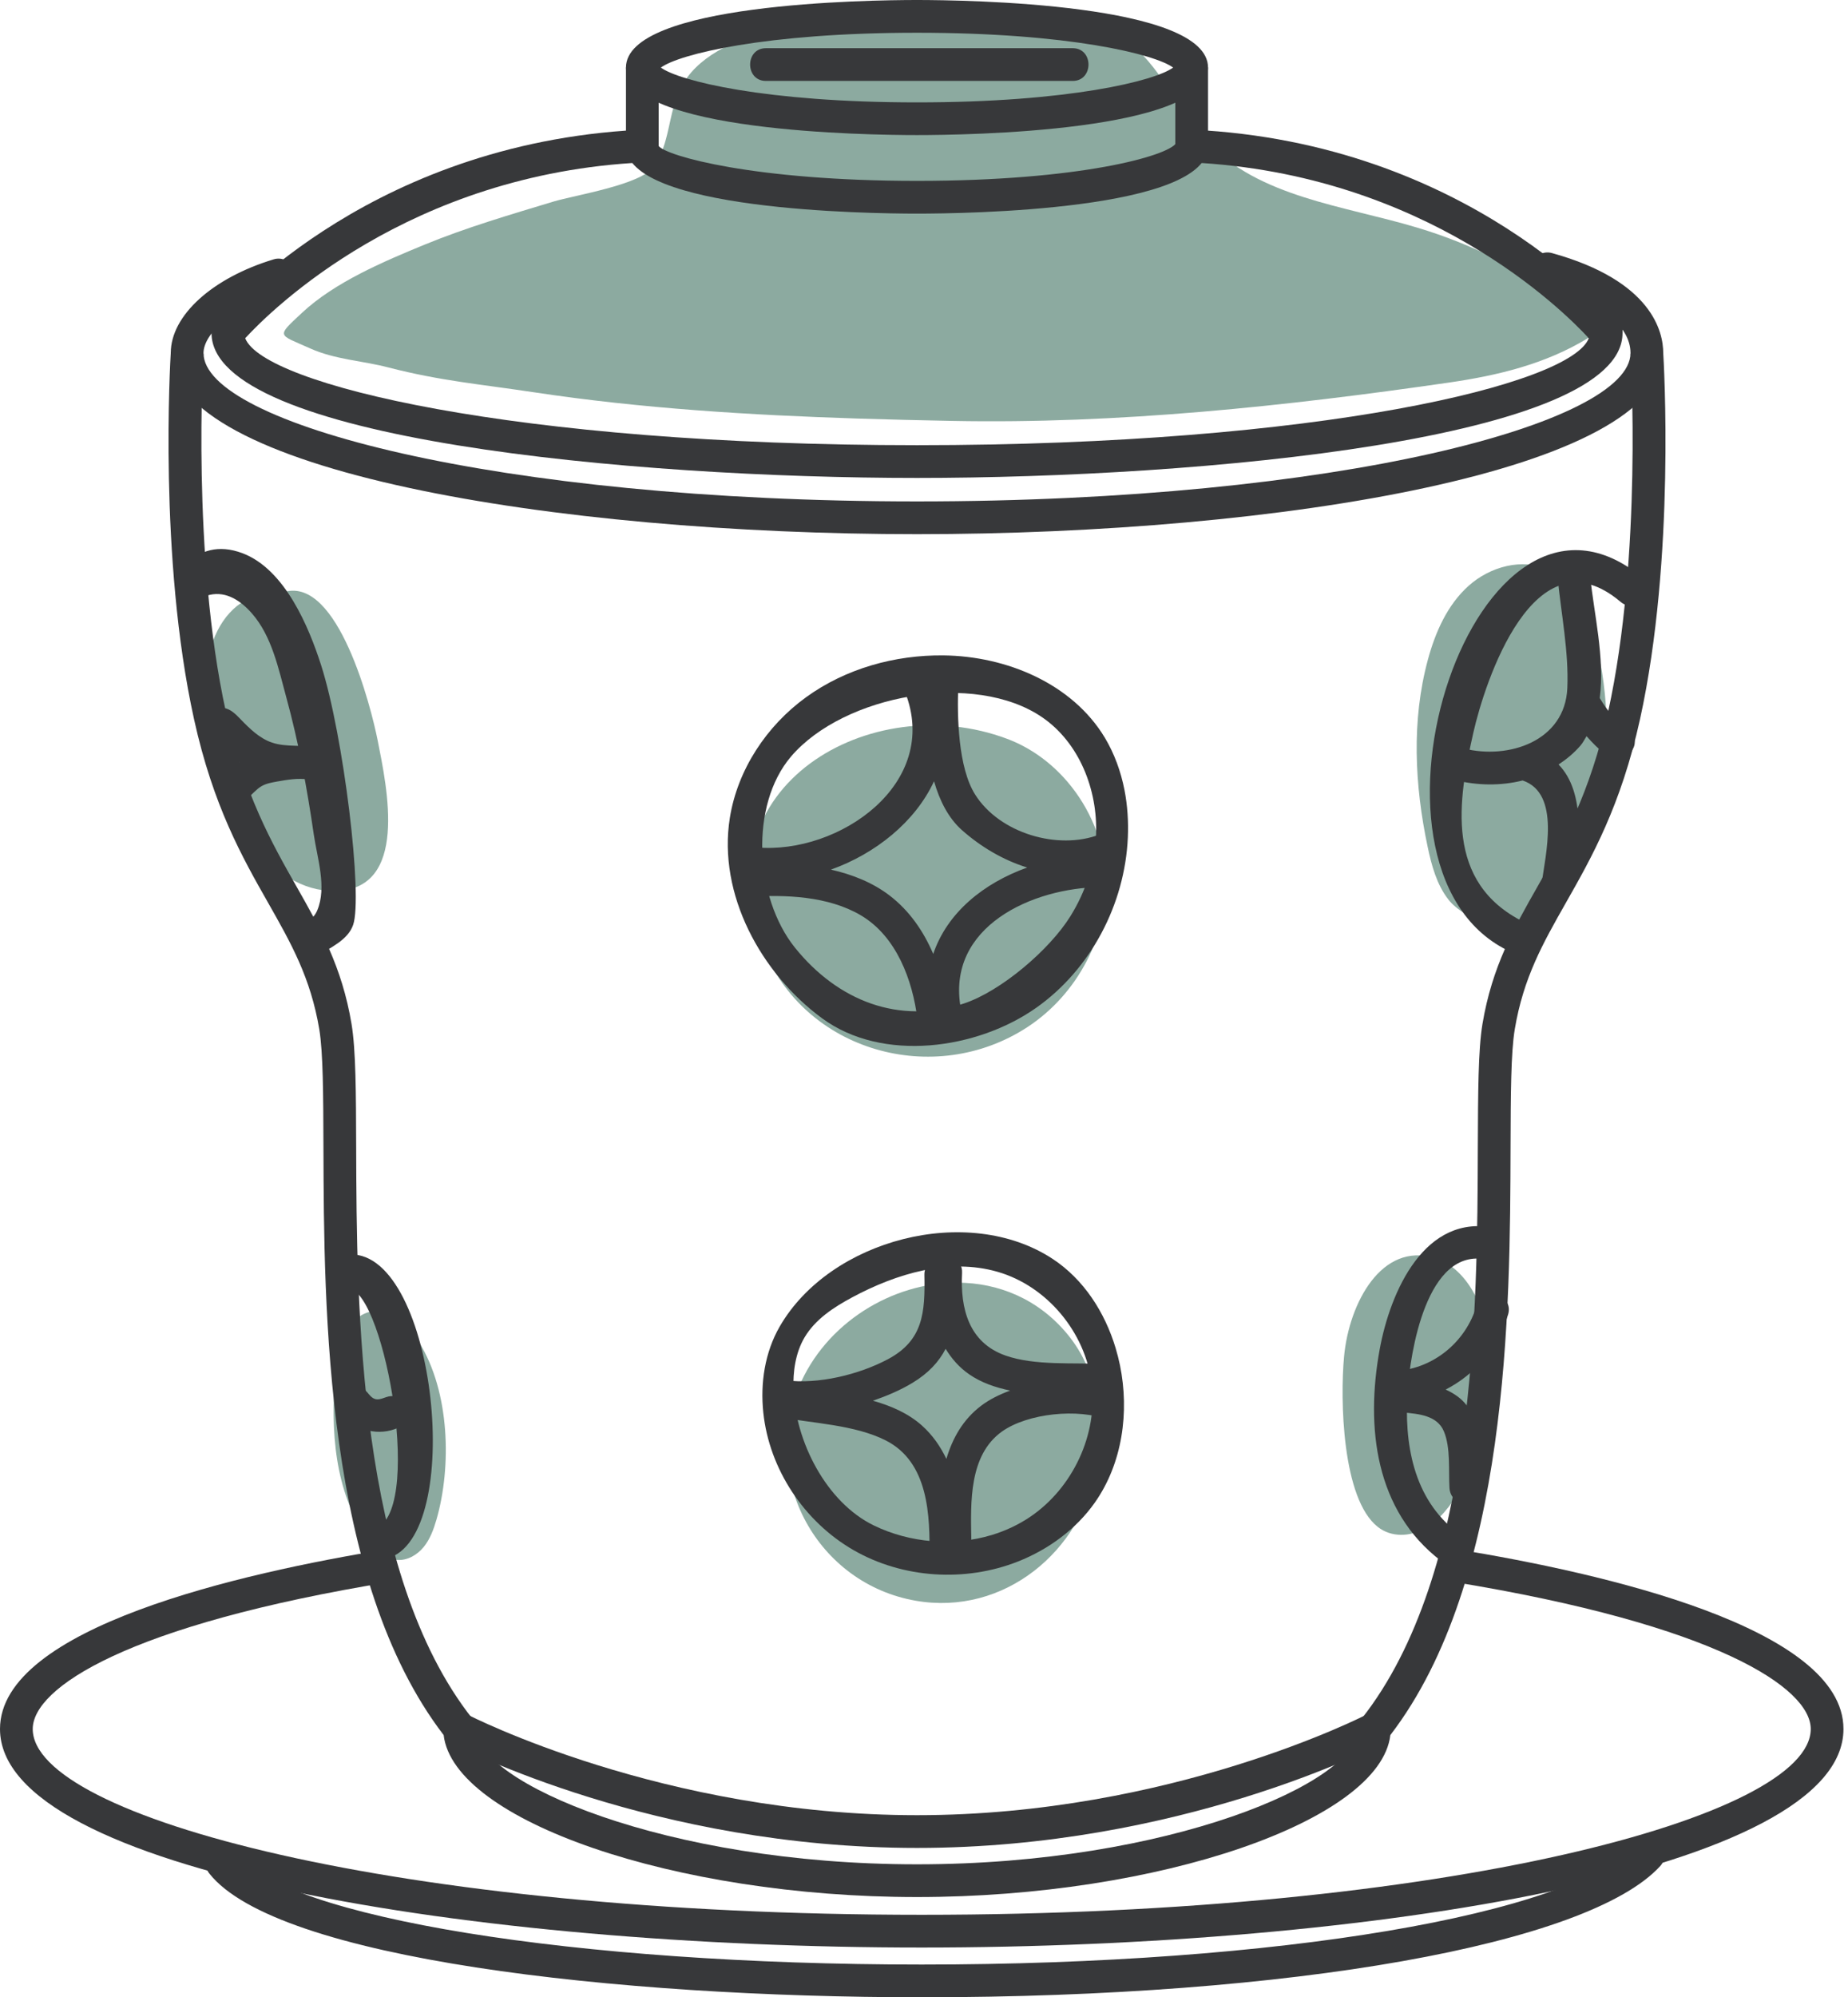
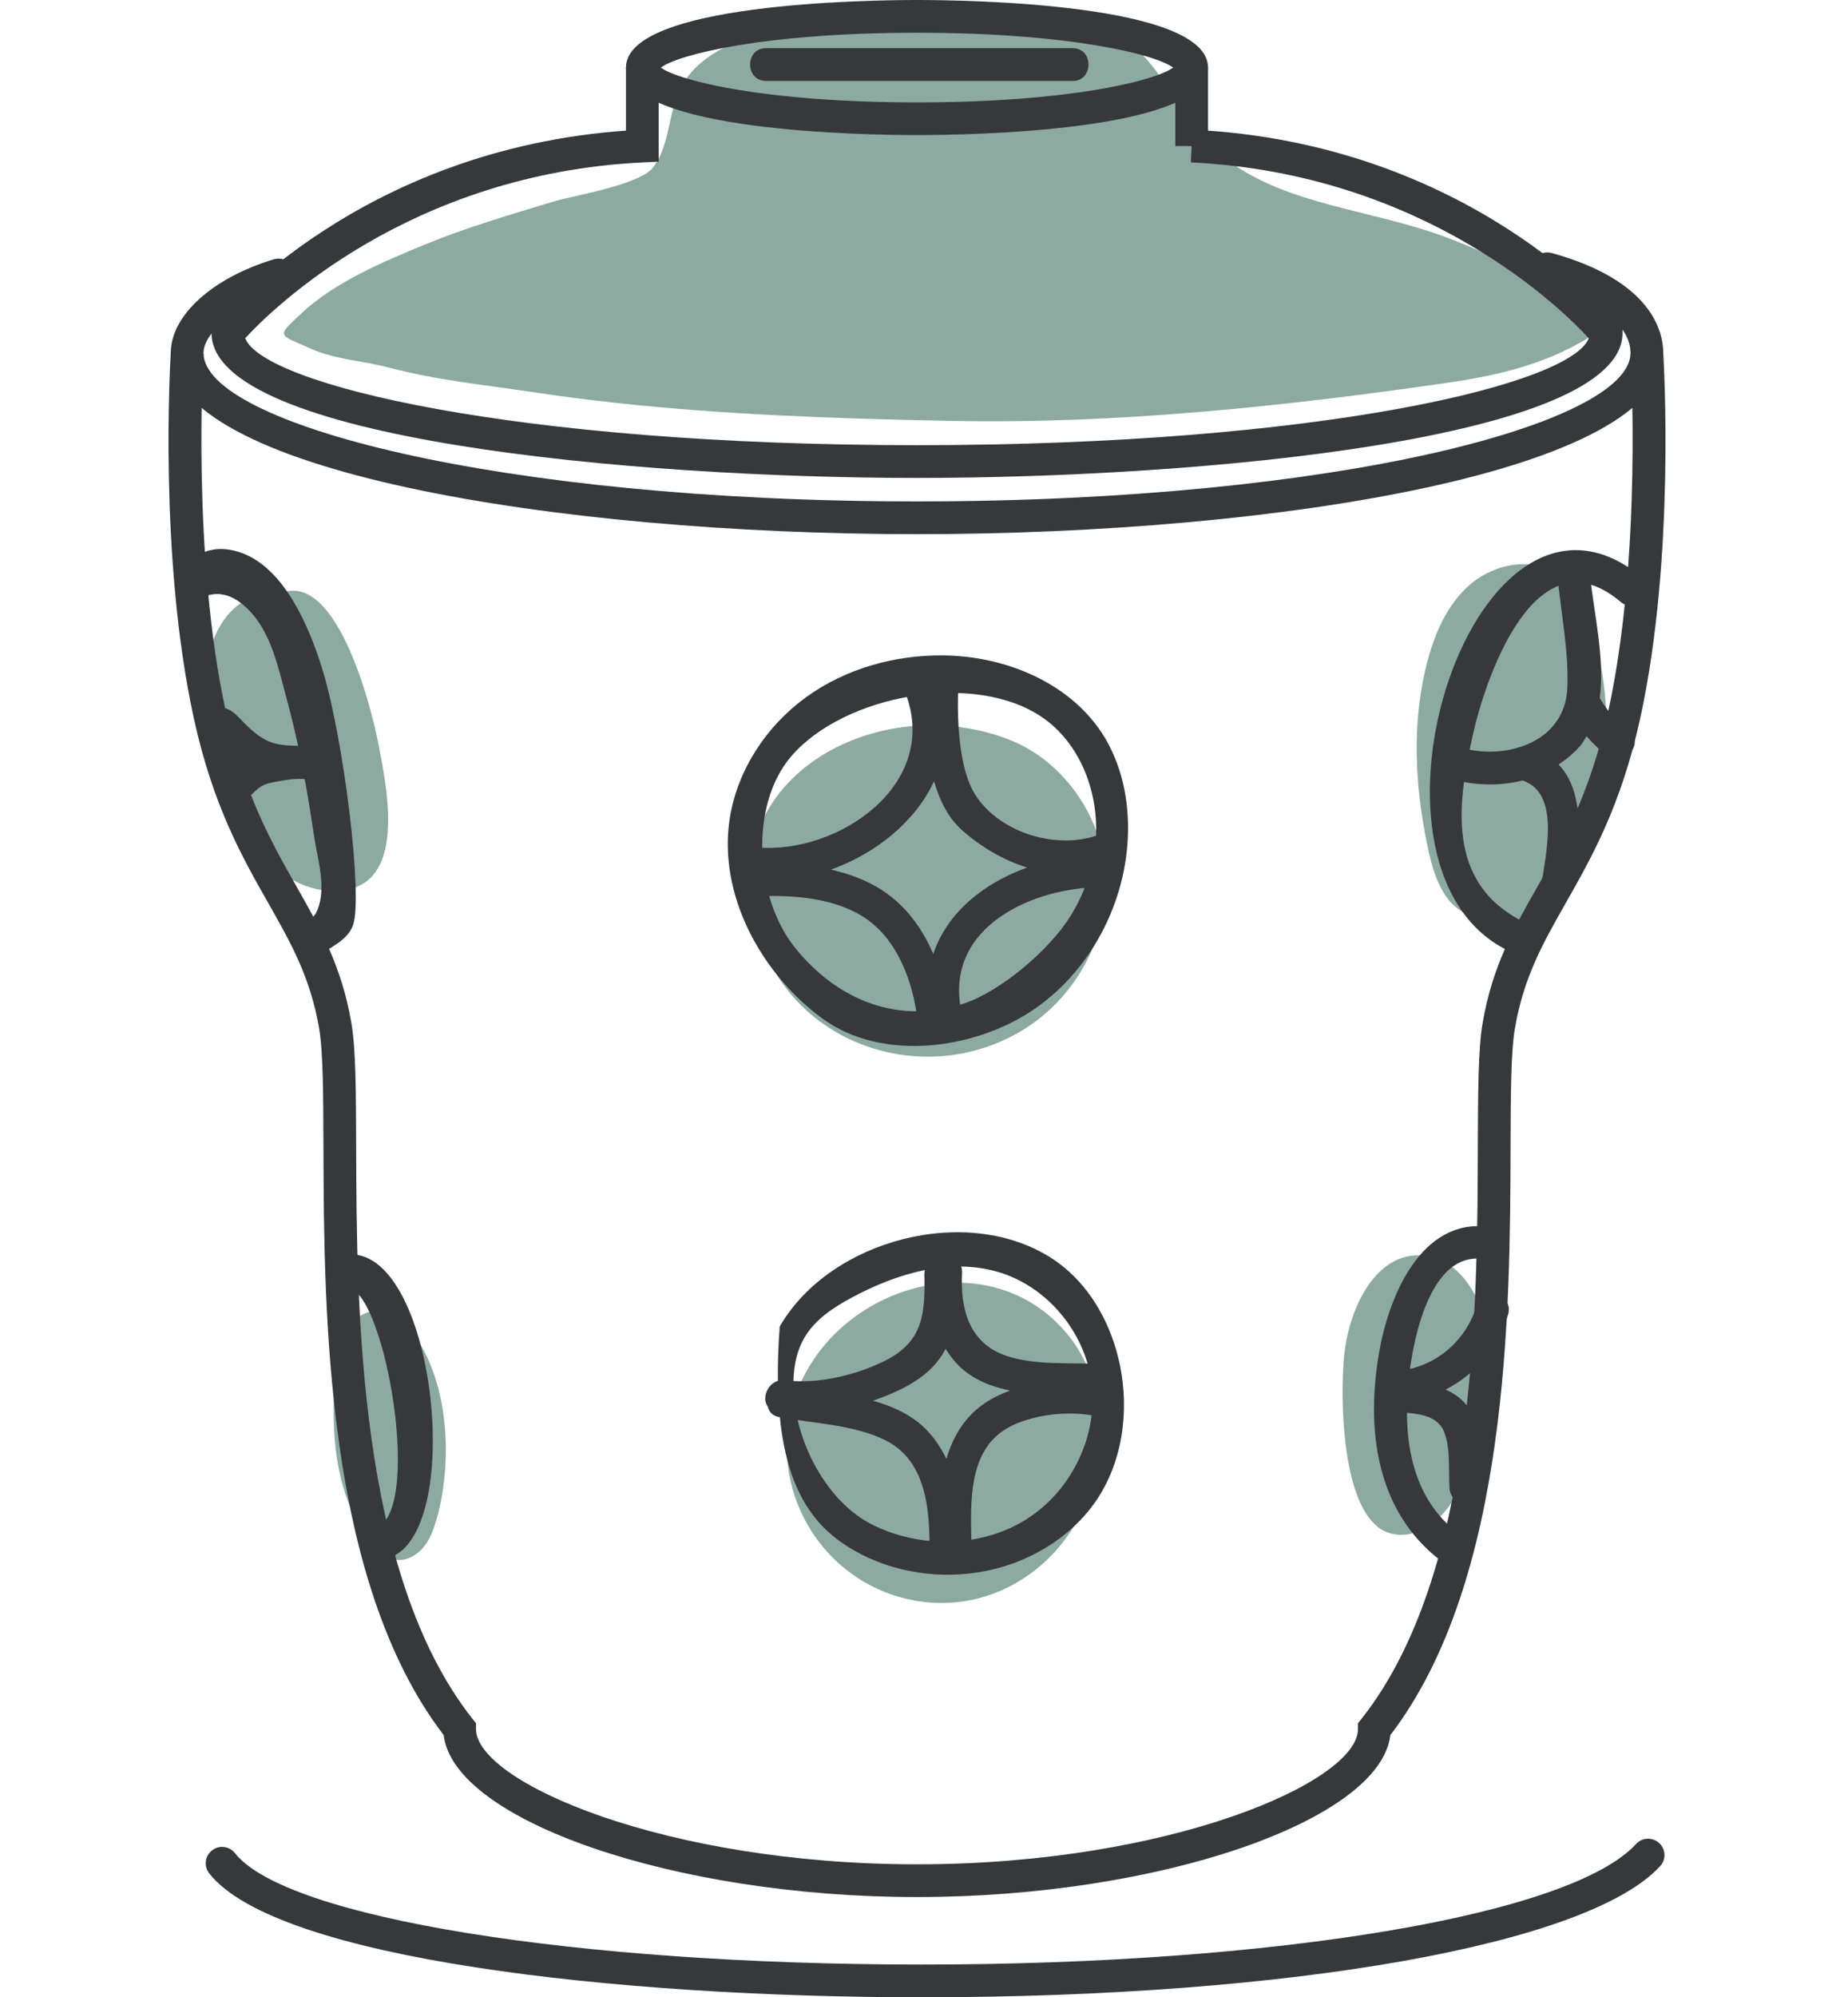
<svg xmlns="http://www.w3.org/2000/svg" width="262" height="283" viewBox="0 0 262 283" fill="none">
  <path d="M59.406 190.177C58.923 189.394 58.38 188.653 57.791 187.966C56.599 186.588 54.834 185.58 53.023 185.767C51.167 185.96 49.605 187.384 48.775 189.057C47.938 190.73 47.704 192.631 47.546 194.494C46.844 202.605 47.402 211.313 52.08 217.981C53.121 219.466 54.547 220.921 56.35 221.034C57.784 221.123 59.164 220.31 60.07 219.196C60.975 218.082 61.48 216.697 61.88 215.317C64.03 207.86 63.804 197.247 59.406 190.177Z" fill="#8CAAA0" />
  <path d="M53.551 104.945C52.616 100.229 47.961 81.79 40.364 83.858C20.446 82.945 29.077 126.386 47.433 126.243C58.026 126.152 54.864 111.591 53.551 104.945Z" fill="#8CAAA0" />
  <path d="M45.524 94.247C43.796 88.86 40.408 80.682 34.403 78.396C30.94 77.083 28.292 78.026 26.338 79.98C26.655 80.335 26.911 80.765 26.964 81.346C27.115 82.847 27.198 84.356 27.288 85.865C27.869 85.148 28.609 84.544 29.733 84.288C32.132 83.737 34.199 85.178 35.731 86.936C38.553 90.165 39.48 94.752 40.582 98.781C42.332 105.156 43.532 111.675 44.483 118.216C44.965 121.588 46.369 125.692 44.973 129.004C44.452 130.242 43.373 130.891 42.046 130.77C43.004 132.347 43.909 133.946 44.603 135.644C46.852 134.286 49.303 133.207 50.058 131.072C51.476 127.065 48.715 104.198 45.524 94.247Z" fill="#37383A" />
  <path d="M48.488 177.894C48.496 177.937 48.526 177.961 48.533 178.006C48.82 179.529 48.918 181.062 49.016 182.596C54.109 181.306 60.069 213.09 53.543 216.428C50.887 217.788 53.226 221.792 55.882 220.434C66.044 215.235 61.208 174.977 48.488 177.894Z" fill="#37383A" />
-   <path d="M130.679 275.951C67.327 275.951 0 265.099 0 244.986C0 230.603 34.267 222.874 54.69 219.544L55.445 224.124C17.948 230.234 4.64 239.179 4.64 244.986C4.64 257.437 56.403 271.312 130.679 271.312C204.955 271.312 256.718 257.437 256.718 244.986C256.718 239.179 243.417 230.234 205.921 224.124L206.667 219.544C227.09 222.874 261.358 230.603 261.358 244.986C261.358 265.099 194.03 275.951 130.679 275.951Z" fill="#37383A" />
  <path d="M130.678 283C87.275 283 39.208 277.572 29.665 265.447C28.872 264.441 29.046 262.982 30.057 262.189C31.06 261.396 32.524 261.574 33.316 262.579C40.506 271.724 81.458 278.361 130.678 278.361C181.083 278.361 222.729 271.339 231.949 261.285C232.816 260.338 234.28 260.277 235.223 261.143C236.174 262.008 236.234 263.476 235.366 264.421C225.181 275.534 183.105 283 130.678 283Z" fill="#37383A" />
  <path d="M225.431 44.882C225.235 44.965 225.031 44.98 224.827 44.822C221.025 41.767 216.906 39.111 212.56 36.908C208.81 35.007 204.902 33.437 200.873 32.238C190.447 29.114 178.527 27.975 171.073 20.038C167.104 15.798 164.894 10.027 160.435 6.315C156.112 2.701 150.272 1.547 144.659 1.011C132.694 -0.136 120.509 0.996 108.958 4.33C104.017 5.756 98.736 7.967 96.45 12.577C94.699 16.1 94.993 20.514 92.64 23.667C90.738 26.217 81.481 27.651 78.433 28.571C72.299 30.427 66.128 32.23 60.19 34.667C54.389 37.051 47.463 39.986 42.83 44.309C39.096 47.802 39.375 47.304 44 49.379C47.501 50.948 51.363 51.107 55.03 52.057C62.424 53.974 68.233 54.456 75.785 55.596C90.965 57.882 106.31 58.817 121.633 59.307C126.084 59.451 130.536 59.549 134.987 59.639C158.443 60.1 182.284 57.557 205.476 54.2C212.311 53.204 219.003 51.612 225.001 47.991C225.665 47.591 226.208 47.289 226.638 47.017C226.314 46.255 225.906 45.546 225.431 44.882Z" fill="#8CAAA0" />
  <path d="M203.37 178.242C195.886 175.988 191.284 184.586 190.559 192.162C189.979 198.299 190.265 212.389 195.343 216.358C197.267 217.866 199.885 217.753 201.982 216.585C204.072 215.416 205.694 213.332 206.999 211.083C210.228 205.515 211.76 198.614 211.254 191.9C210.998 188.432 210.168 184.928 208.342 182.193C206.909 180.056 205.181 178.786 203.37 178.242Z" fill="#8CAAA0" />
  <path d="M135.741 181.742C126.507 181.714 117.046 187.43 113.236 196.578C107.819 209.594 115.922 224.389 129.826 226.812C142.328 228.99 153.433 219.81 155.478 207.697C156.572 201.206 155.659 194.327 151.389 189.114C147.216 184.027 141.52 181.759 135.741 181.742Z" fill="#8CAAA0" />
  <path d="M151.373 110.814C149.064 108.098 146.129 105.941 142.787 104.688C123.413 97.423 99.203 111.448 108.143 134.157C113.997 149.025 132.466 154.17 145.677 145.523C152.731 140.908 157.235 132.49 156.767 124.07C156.496 119.219 154.512 114.504 151.373 110.814Z" fill="#8CAAA0" />
  <path d="M223.273 83.963C222.323 82.575 221.085 81.428 219.478 80.704C215.789 79.029 211.24 80.296 208.222 82.998C205.204 85.691 203.491 89.576 202.435 93.484C200.104 102.093 200.556 111.267 202.405 119.988C202.963 122.629 203.687 125.33 205.347 127.457C207.573 130.339 214.363 132.844 217.622 130.422C218.988 129.411 219.788 127.827 220.474 126.273C223.507 119.362 227.06 114.466 227.679 106.951C228.207 100.523 227.113 89.576 223.273 83.963Z" fill="#8CAAA0" />
  <path d="M130.008 75.687C78.72 75.687 24.211 66.694 24.211 50.02C24.211 44.717 30.081 39.383 38.817 36.742C40.054 36.372 41.337 37.067 41.707 38.296C42.076 39.526 41.382 40.816 40.16 41.186C32.812 43.404 28.851 47.387 28.851 50.02C28.851 59.964 70.398 71.047 130.008 71.047C189.625 71.047 231.165 59.964 231.165 50.02C231.165 46.09 226.533 42.468 218.769 40.326C217.54 39.979 216.815 38.704 217.155 37.466C217.494 36.237 218.769 35.512 220.007 35.852C234.266 39.79 235.805 47.071 235.805 50.02C235.805 66.694 181.296 75.687 130.008 75.687Z" fill="#37383A" />
-   <path d="M130.007 30.269C123.119 30.269 88.746 29.809 88.746 20.695H93.386C94.51 22.106 106.891 25.629 130.007 25.629C153.131 25.629 165.504 22.106 166.719 20.31L171.268 20.695C171.268 29.809 136.895 30.269 130.007 30.269Z" fill="#37383A" />
  <path d="M93.695 9.574C96.223 11.445 108.445 14.508 130.007 14.508C151.577 14.508 163.792 11.445 166.319 9.574C163.792 7.703 151.577 4.64 130.007 4.64C108.437 4.64 96.223 7.703 93.695 9.574ZM130.007 19.141C123.119 19.141 88.746 18.68 88.746 9.574C88.746 0.46 123.119 0 130.007 0C136.895 0 171.268 0.46 171.268 9.574C171.268 18.68 136.895 19.141 130.007 19.141Z" fill="#37383A" />
  <path d="M171.268 20.695H166.628V9.574H171.268V20.695Z" fill="#37383A" />
  <path d="M152.083 6.828H108.588C105.601 6.828 105.601 11.468 108.588 11.468H152.083C155.063 11.468 155.07 6.828 152.083 6.828Z" fill="#37383A" />
  <path d="M130.007 67.72C89.802 67.72 29.989 62.258 29.989 47.199V46.376L30.51 45.727C31.347 44.709 51.069 21.162 88.746 18.507V9.574H93.386V22.905L91.183 23.011C57.957 24.595 38.514 43.856 34.765 47.923C37.262 54.479 73.031 63.08 130.007 63.08C186.983 63.08 222.76 54.479 225.249 47.923C221.5 43.856 202.057 24.595 168.831 23.011L169.058 18.378C208.176 20.242 228.652 44.694 229.505 45.727L230.033 46.376V47.199C230.033 62.258 170.212 67.72 130.007 67.72Z" fill="#37383A" />
  <path d="M130.007 268.798C95.672 268.798 64.332 257.965 62.899 245.846C46.052 223.878 45.931 185.548 45.856 162.564C45.833 155.064 45.81 149.14 45.267 145.851C44.045 138.539 41.254 133.629 38.025 127.941C34.365 121.505 30.216 114.202 27.507 101.897C22.468 79.029 24.143 51.054 24.218 49.87L28.85 50.164C28.828 50.443 27.145 78.682 32.034 100.901C34.599 112.52 38.56 119.498 42.061 125.655C45.365 131.471 48.489 136.964 49.839 145.09C50.45 148.751 50.473 154.84 50.496 162.548C50.571 185.133 50.692 222.935 66.988 243.547L67.486 244.179V244.986C67.486 252.527 94.337 264.159 130.007 264.159C165.686 264.159 192.529 252.527 192.529 244.986V244.179L193.027 243.547C209.331 222.935 209.451 185.133 209.519 162.548C209.55 154.84 209.565 148.751 210.176 145.09C211.534 136.964 214.657 131.471 217.962 125.655C221.455 119.498 225.423 112.52 227.981 100.901C232.877 78.682 231.187 50.443 231.172 50.164L235.797 49.87C235.873 51.054 237.555 79.029 232.515 101.897C229.799 114.202 225.65 121.505 221.991 127.941C218.762 133.629 215.97 138.539 214.755 145.851C214.205 149.14 214.182 155.064 214.159 162.564C214.091 185.548 213.971 223.878 197.116 245.849C195.69 257.965 164.343 268.798 130.007 268.798Z" fill="#37383A" />
-   <path d="M130.007 261.838C92.857 261.838 65.252 247.644 64.098 247.042L66.24 242.928C66.512 243.071 94.049 257.199 130.007 257.199C165.964 257.199 193.502 243.071 193.773 242.928L195.923 247.042C194.762 247.644 167.156 261.838 130.007 261.838Z" fill="#37383A" />
  <path d="M151.744 129.842C148.809 134.557 141.943 140.432 136.67 142.185C127.473 145.239 118.766 141.814 112.693 134.263C107.004 127.163 106.25 114.104 112.157 107.185C119.619 98.449 138.178 95.009 147.82 101.678C153.019 105.277 155.621 111.886 155.395 118.201C155.252 122.327 153.924 126.349 151.744 129.842ZM159.416 111.901C158.903 109.306 157.998 106.801 156.64 104.53C152.03 96.872 142.72 92.972 133.788 92.866C126.869 92.783 119.875 94.737 114.277 98.796C108.679 102.847 104.568 109.057 103.474 115.877C101.738 126.733 107.917 137.937 116.533 144.274C125.126 150.601 138.548 148.689 146.908 142.796C154.641 137.349 159.484 128.122 159.899 118.668C159.997 116.412 159.854 114.126 159.416 111.901Z" fill="#37383A" />
-   <path d="M140.615 217.496C135.153 219.149 128.997 218.623 123.897 216.151C117.099 212.854 112.746 204.157 112.497 196.901C112.406 194.35 112.769 191.711 114.059 189.511C115.575 186.946 118.178 185.241 120.804 183.833C127.118 180.443 134.557 178.218 141.445 180.21C148.454 182.238 153.871 188.776 154.769 196.018C155.659 203.26 152.098 210.821 146.063 214.918C144.38 216.057 142.539 216.912 140.615 217.496ZM158.164 191.001C156.64 185.934 153.637 181.266 149.239 178.376C137.205 170.476 117.673 175.606 110.543 187.961C108.438 191.608 107.774 195.978 108.219 200.166C109.064 208.183 114.021 215.621 121.007 219.64C127.994 223.659 136.836 224.213 144.335 221.25C148.65 219.542 152.566 216.684 155.237 212.881C159.13 207.338 160.141 200.074 158.783 193.439C158.609 192.62 158.406 191.805 158.164 191.001Z" fill="#37383A" />
+   <path d="M140.615 217.496C135.153 219.149 128.997 218.623 123.897 216.151C117.099 212.854 112.746 204.157 112.497 196.901C112.406 194.35 112.769 191.711 114.059 189.511C115.575 186.946 118.178 185.241 120.804 183.833C127.118 180.443 134.557 178.218 141.445 180.21C148.454 182.238 153.871 188.776 154.769 196.018C155.659 203.26 152.098 210.821 146.063 214.918C144.38 216.057 142.539 216.912 140.615 217.496ZM158.164 191.001C156.64 185.934 153.637 181.266 149.239 178.376C137.205 170.476 117.673 175.606 110.543 187.961C109.064 208.183 114.021 215.621 121.007 219.64C127.994 223.659 136.836 224.213 144.335 221.25C148.65 219.542 152.566 216.684 155.237 212.881C159.13 207.338 160.141 200.074 158.783 193.439C158.609 192.62 158.406 191.805 158.164 191.001Z" fill="#37383A" />
  <path d="M212.077 174.014C201.998 171.815 197.101 183.007 195.6 191.217C193.593 202.213 194.966 214.064 204.299 221.162C206.675 222.97 208.984 218.943 206.638 217.157C200.323 212.35 199.048 204.48 199.568 197.027C199.93 191.881 202.171 176.595 210.847 178.488C213.752 179.124 214.997 174.652 212.077 174.014Z" fill="#37383A" />
  <path d="M233.02 81.987C209.232 61.895 189.654 122.712 213.676 134.632C216.339 135.96 218.693 131.954 216.015 130.626C204.789 125.051 206.697 113.432 208.901 103.738C210.47 96.819 217.486 74.917 229.746 85.269C232.009 87.185 235.306 83.918 233.02 81.987Z" fill="#37383A" />
  <path d="M132.309 135.168C130.928 131.947 128.936 129.027 126.077 126.854C123.678 125.028 120.811 123.904 117.808 123.218C124.123 120.962 129.751 116.458 132.422 110.701C133.214 113.447 134.451 115.907 136.375 117.619C139.069 120.004 142.252 121.882 145.632 122.923C139.484 125.126 134.3 129.276 132.309 135.168ZM155.885 118.246C149.986 120.509 141.694 118.072 138.239 112.565C135.847 108.762 135.674 101.542 135.862 97.129C135.968 94.767 133.109 94.307 131.833 95.688C130.174 94.594 127.405 95.771 128.303 98.026C133.471 111.056 118.895 121.105 107.276 120.071C105.563 119.921 104.877 121.384 105.141 122.712C103.209 123.746 103.526 127.246 106.129 127.08C111.327 126.741 117.408 126.96 122.041 129.691C127.103 132.678 129.381 138.879 130.068 144.407C130.362 146.766 133.41 147.211 134.391 145.752C135.508 145.444 136.496 144.403 136.224 142.939C134.059 131.245 146.485 125.76 156.066 125.7C158.103 125.685 158.722 123.542 157.983 122.176C159.552 120.622 158.33 117.31 155.885 118.246Z" fill="#37383A" />
  <path d="M139.121 199.168C136.51 201.14 135.039 203.798 134.172 206.714C133.334 204.964 132.225 203.34 130.678 201.961C128.747 200.252 126.34 199.201 123.76 198.472C125.737 197.788 127.645 196.983 129.366 195.942C131.644 194.565 133.115 192.954 134.066 191.119C134.911 192.502 135.982 193.748 137.401 194.727C139.106 195.908 141.112 196.595 143.217 197.034C141.671 197.595 140.268 198.306 139.121 199.168ZM158.208 201.31C158.352 199.861 158.54 198.417 158.691 196.968C158.631 196.933 158.601 196.88 158.54 196.848C158.676 196.584 158.729 196.277 158.759 195.972C158.774 195.842 158.774 195.711 158.789 195.581C158.744 194.466 158.05 193.352 156.617 193.275C152.218 193.039 146.748 193.542 142.561 192.073C137.348 190.245 136.133 185.415 136.397 180.378C136.51 178.352 134.421 177.74 133.01 178.468C131.969 178.593 131.025 179.299 131.056 180.654C131.161 185.957 130.905 189.92 125.88 192.593C121.814 194.759 115.967 196.195 111.372 195.572C109.063 195.258 107.826 197.97 108.86 199.322C109.018 200.014 109.493 200.61 110.436 200.787C115.212 201.675 121.187 201.876 125.571 204.095C131.667 207.181 131.863 214.728 131.772 220.662C131.727 223.648 136.367 223.649 136.412 220.662C136.42 220.445 136.412 220.223 136.412 220.004C137.152 219.693 137.725 219.034 137.702 217.983C137.619 212.859 137.37 206.207 142.025 202.857C145.669 200.242 152.92 199.508 157.099 201.186C157.514 201.352 157.876 201.362 158.208 201.31Z" fill="#37383A" />
  <path d="M213.812 186.251C214.665 183.384 210.191 182.158 209.338 185.019C207.829 190.084 203.34 193.841 198.037 194.257C195.509 194.454 195.139 197.865 196.958 198.702C197.282 199.436 197.916 200.043 198.919 200.134C201.1 200.332 203.763 200.538 204.714 202.83C205.679 205.15 205.355 208.354 205.498 210.828C205.672 213.796 210.311 213.817 210.138 210.828C209.927 207.113 210.364 202.217 207.92 199.1C207.105 198.059 206.071 197.406 204.962 196.891C209.142 194.729 212.394 191.003 213.812 186.251Z" fill="#37383A" />
  <path d="M230.961 103.67C229.233 102.334 227.898 100.765 226.804 98.909C227.558 93.296 225.944 86.74 225.468 81.79C225.189 78.848 220.542 78.818 220.828 81.79C221.319 86.906 222.428 92.345 222.209 97.483C221.885 105.043 213.85 107.653 207.527 106.054C204.63 105.322 203.393 109.796 206.29 110.528C209.429 111.32 212.771 111.365 215.872 110.588C221.311 112.429 219.086 121.128 218.558 125.292C218.18 128.25 222.828 128.22 223.197 125.292C223.877 119.921 224.895 112.353 220.964 108.325C222.096 107.578 223.152 106.71 224.073 105.639C224.427 105.231 224.654 104.756 224.933 104.311C225.763 105.262 226.66 106.159 227.679 106.951C230.01 108.762 233.315 105.503 230.961 103.67Z" fill="#37383A" />
  <path d="M46.12 106.265C45.803 106.121 45.456 106.016 45.109 105.94C42.959 105.473 40.642 105.925 38.553 105.216C36.78 104.613 35.391 103.239 34.086 101.889C33.422 101.195 32.683 100.455 31.732 100.312C30.367 100.108 29.016 101.497 29.258 102.855C29.393 103.617 29.922 104.25 30.45 104.824C31.514 105.971 32.675 107.042 33.905 108.008C32.932 108.694 31.906 109.449 31.468 110.55C30.548 112.881 33.249 114.481 35.09 113.077C35.784 112.557 36.319 111.84 37.066 111.403C37.723 111.018 38.492 110.882 39.239 110.746C40.733 110.482 42.264 110.218 43.766 110.452C44.505 110.565 45.252 110.807 45.992 110.663C47.357 110.399 48.172 108.634 47.493 107.427C47.191 106.891 46.693 106.521 46.12 106.265Z" fill="#37383A" />
-   <path d="M54.487 198.055C54.057 198.207 53.627 198.355 53.189 198.234C52.495 198.037 52.17 197.238 51.574 196.814C50.873 196.309 49.877 196.417 49.123 196.84C48.451 197.215 47.885 197.886 47.893 198.652C47.893 199.119 48.104 199.559 48.353 199.953C49.952 202.474 53.151 203.492 55.95 202.503C56.524 202.3 57.082 202.006 57.467 201.534C58.07 200.798 58.116 199.669 57.603 198.871C57.082 198.074 56.048 197.659 55.12 197.862C54.909 197.908 54.698 197.982 54.487 198.055Z" fill="#37383A" />
</svg>